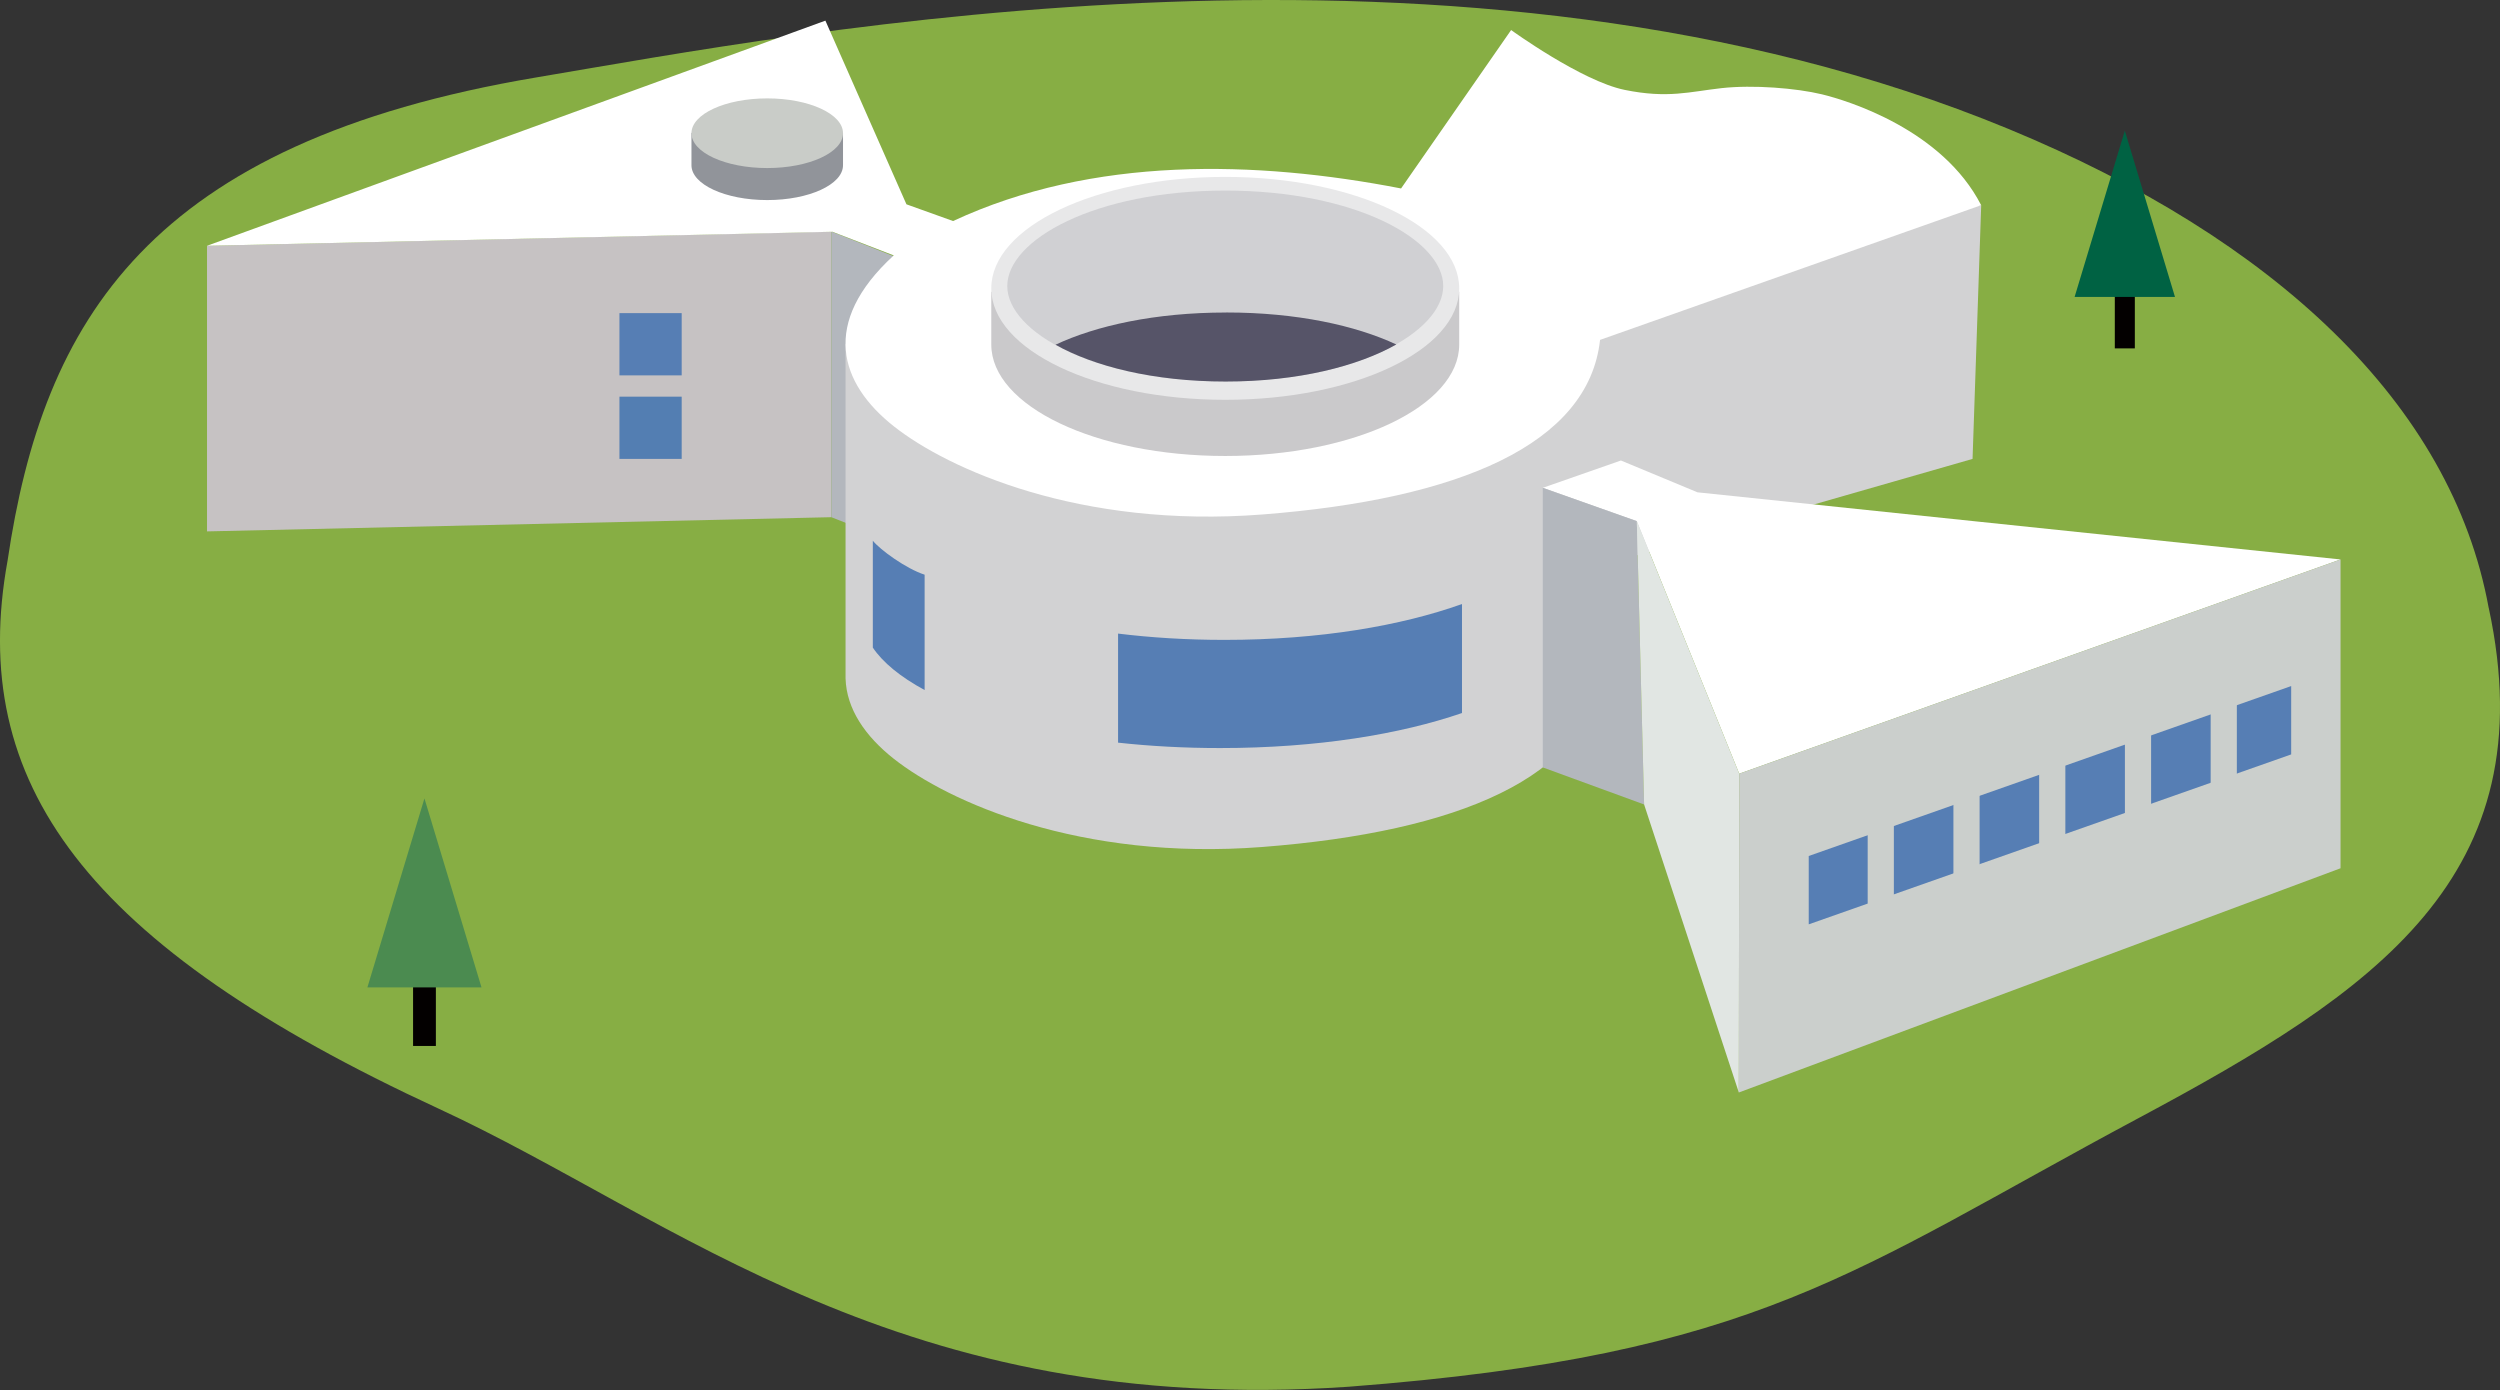
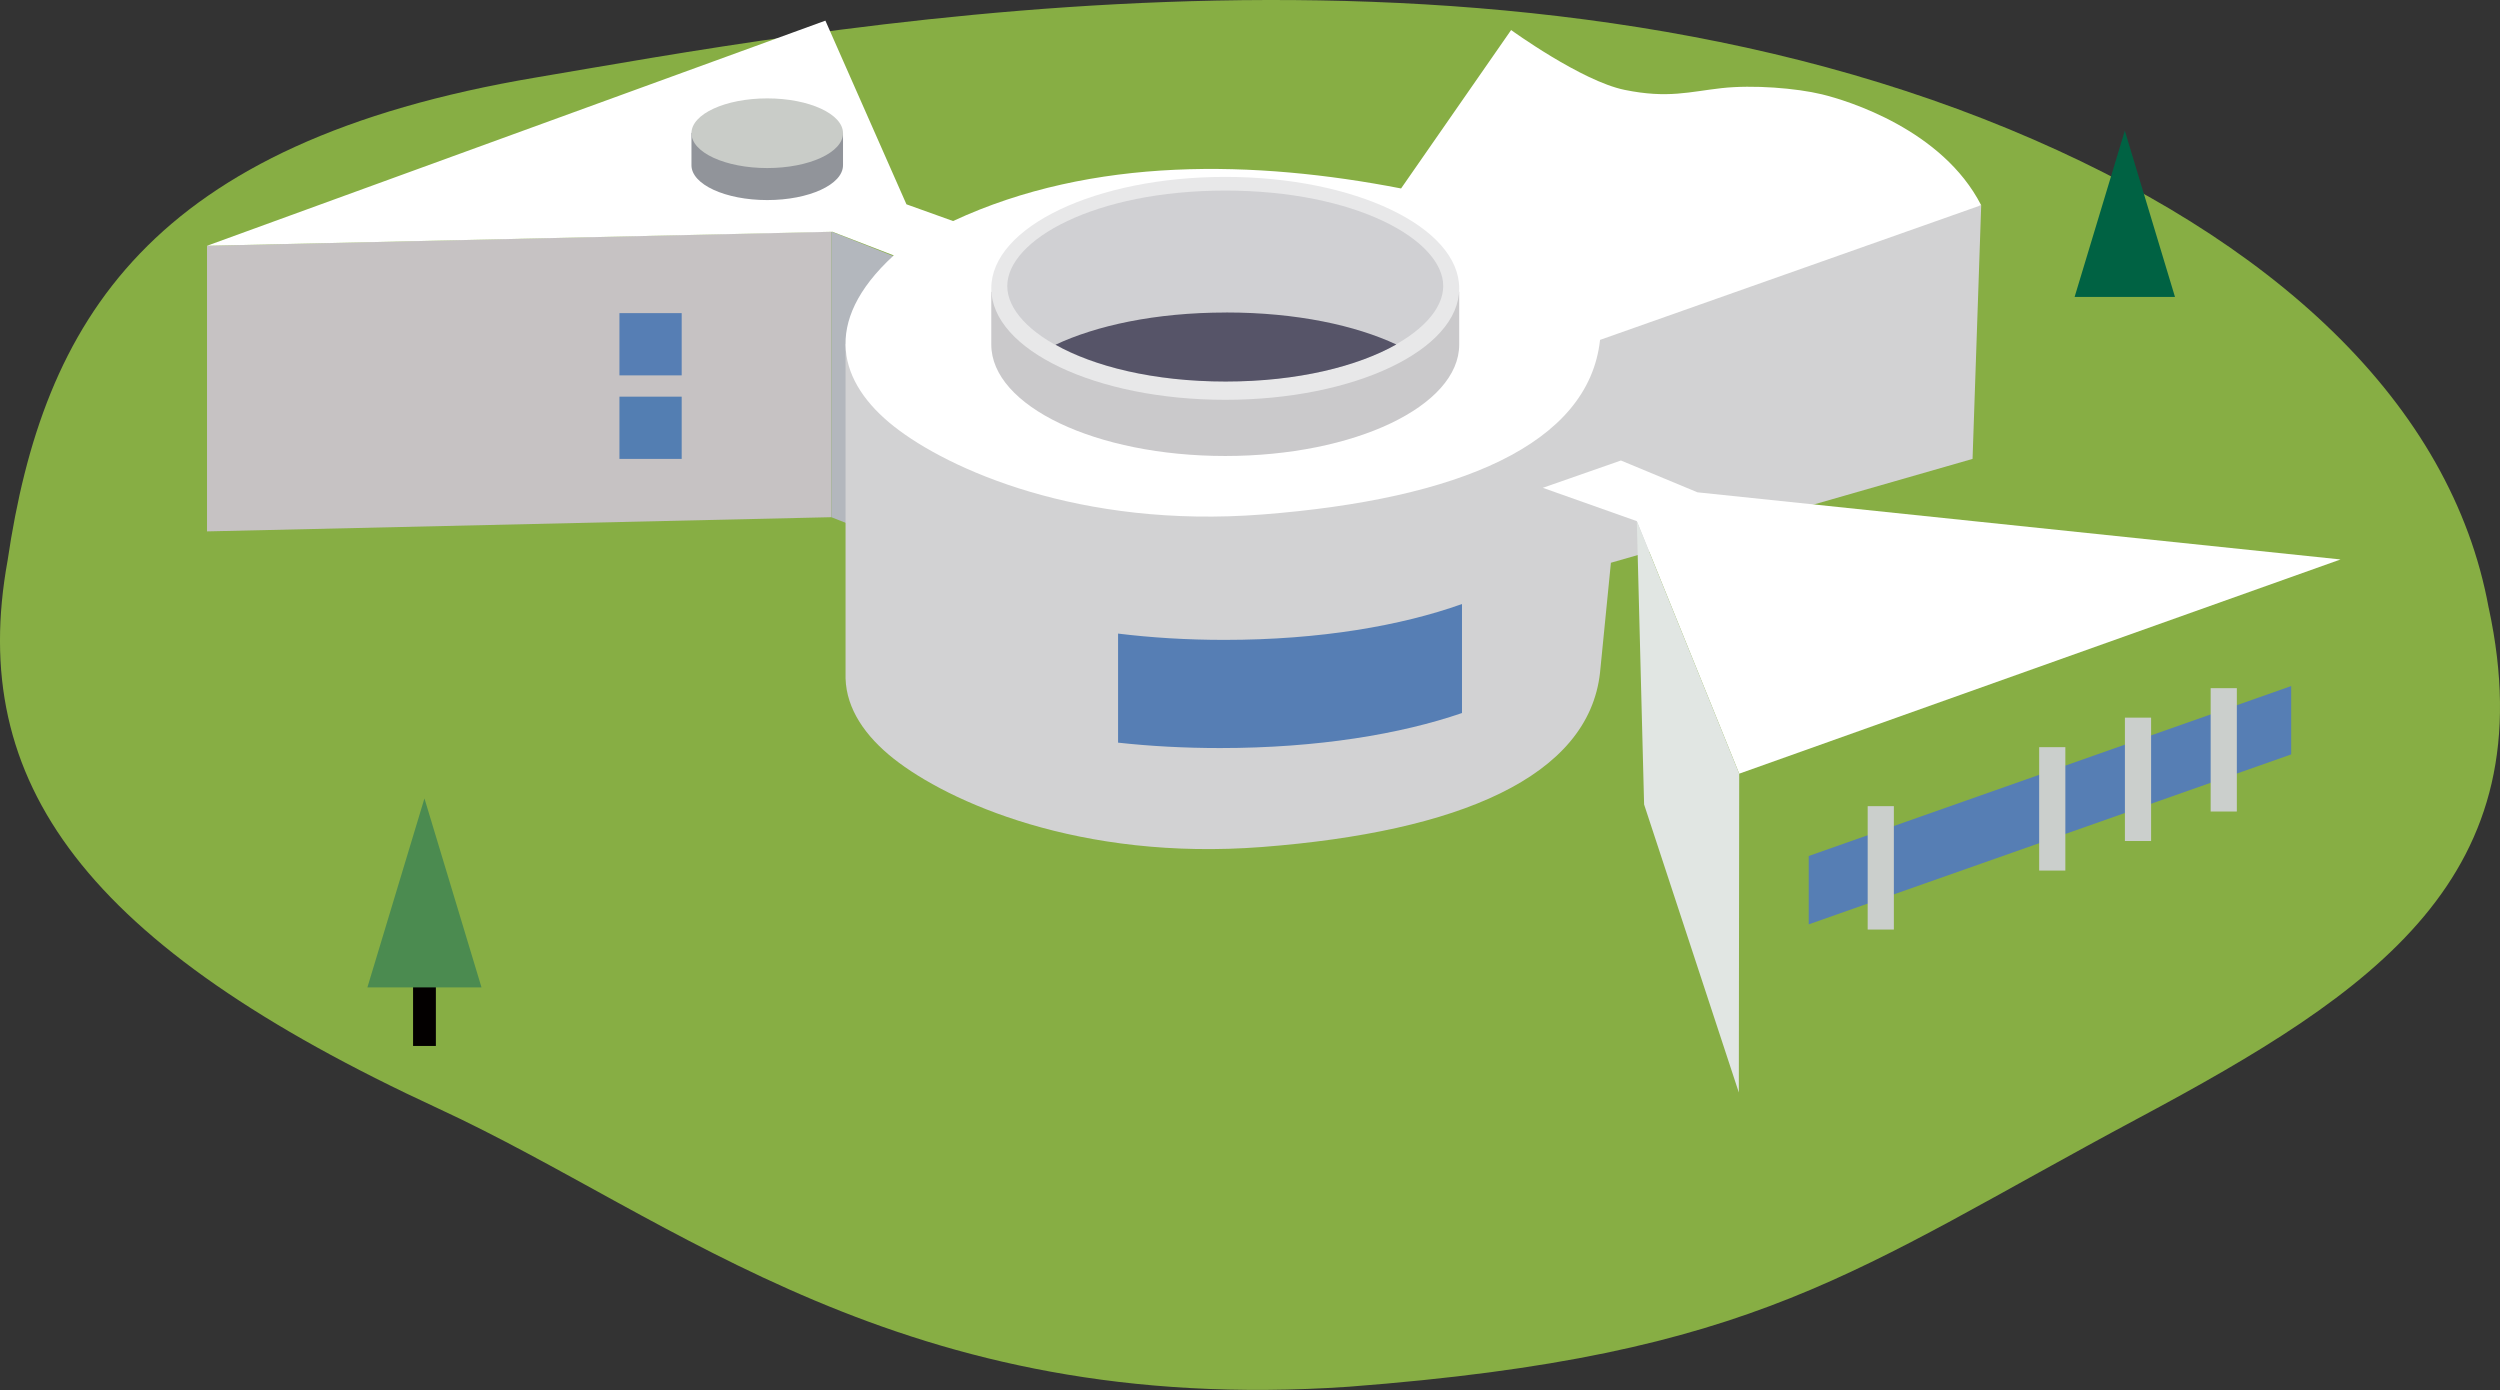
<svg xmlns="http://www.w3.org/2000/svg" id="_レイヤー_2" data-name="レイヤー 2" viewBox="0 0 531.81 295.68">
  <rect x="0" y="0" width="531.81" height="295.68" fill="#333333" stroke="none" />
  <defs>
    <style>
      .cls-1 {
        fill: #006243;
      }

      .cls-1, .cls-2, .cls-3, .cls-4, .cls-5, .cls-6, .cls-7, .cls-8, .cls-9, .cls-10, .cls-11, .cls-12, .cls-13, .cls-14, .cls-15, .cls-16, .cls-17, .cls-18 {
        stroke-width: 0px;
      }

      .cls-2 {
        fill: #4b8b50;
      }

      .cls-3 {
        fill: #567eb4;
      }

      .cls-4 {
        fill: #030000;
      }

      .cls-5 {
        fill: #d2d2d3;
      }

      .cls-6 {
        fill: #d0d0d3;
      }

      .cls-7 {
        fill: #cbcfcc;
      }

      .cls-8 {
        fill: #91949a;
      }

      .cls-9 {
        fill: #cac9cb;
      }

      .cls-10 {
        fill: #c6c2c3;
      }

      .cls-11 {
        fill: #e1e6e3;
      }

      .cls-12 {
        fill: #565468;
      }

      .cls-13 {
        fill: #87ae44;
      }

      .cls-14 {
        fill: #537eb2;
      }

      .cls-15 {
        fill: #fff;
      }

      .cls-16 {
        fill: #e8e8e9;
      }

      .cls-17 {
        fill: #c9ccc8;
      }

      .cls-18 {
        fill: #b3b7bd;
      }
    </style>
  </defs>
  <g id="_編集モード" data-name="編集モード">
    <path class="cls-13" d="M529.41,129.29c12.31,57.22-24.24,81.68-74.55,108.59-60.87,32.55-80.48,50.42-167.93,57.11-95.51,6.52-142.94-35.73-193.62-59.15C18,201.04-6.97,166.49,1.61,119.27,9.16,68.19,31.66,30.34,114.2,16.45c55.6-9.35,196.92-37.06,313.16,11.02,56.37,23.31,94.13,58.4,102.04,101.83" />
    <rect class="cls-4" x="87.87" y="185.23" width="4.85" height="37.27" />
    <polygon class="cls-2" points="102.43 210.05 90.29 169.84 78.15 210.05 102.43 210.05" />
-     <rect class="cls-4" x="449.87" y="41.33" width="4.26" height="32.78" />
    <polygon class="cls-1" points="462.67 63.16 452 27.8 441.32 63.16 462.67 63.16" />
    <polygon class="cls-10" points="176.85 110.02 44.04 113.04 44.04 52.28 176.85 49.26 176.85 110.02" />
    <polygon class="cls-18" points="176.85 110.02 190.43 115.38 190.43 54.63 176.85 49.26 176.85 110.02" />
    <rect class="cls-3" x="131.77" y="66.61" width="13.24" height="13.24" />
    <rect class="cls-14" x="131.77" y="84.38" width="13.24" height="13.24" />
    <path class="cls-5" d="M340.37,143.04c-2.43,22.28-30.15,33.89-71.81,37.13-38.85,3.02-66.89-9.64-78.44-18.77-6.05-4.78-10.06-10.58-10.25-17.09v-71.08l241.58-29.58-1.84,53.97-76.93,22.09-2.31,23.32Z" />
    <path class="cls-15" d="M175.58,4.39L44.04,52.28l133.04-2.98,13.04,5.03c-15.65,14.35-11.55,27.2,0,36.34,11.55,9.13,39.59,21.79,78.44,18.77,41.66-3.24,69.38-14.85,71.81-37.14l81.07-28.65c-8.24-16.1-28.46-22.28-33.89-23.59-5.43-1.31-14.61-2.06-21.35-1.31-6.74.75-11.42,2.25-20.6.37-9.17-1.87-24.15-12.73-24.15-12.73l-23.41,33.7c-30.89-5.99-65.53-6.93-95.3,6.93l-9.92-3.56-17.24-39.07Z" />
    <path class="cls-8" d="M147.09,28.27v6.88c0,4.09,7.22,7.41,16.12,7.41s16.12-3.32,16.12-7.41v-6.88h-32.24Z" />
    <path class="cls-17" d="M179.33,28.34c0,4.09-7.22,7.41-16.12,7.41s-16.12-3.32-16.12-7.41,7.22-7.41,16.12-7.41,16.12,3.32,16.12,7.41" />
    <path class="cls-9" d="M210.87,62.08v11.21c0,13.1,22.28,23.71,49.77,23.71s49.77-10.62,49.77-23.71v-11.21h-99.54Z" />
    <path class="cls-16" d="M310.41,61.34c0,13.1-22.28,23.71-49.77,23.71s-49.77-10.62-49.77-23.71,22.28-23.71,49.77-23.71,49.77,10.62,49.77,23.71" />
    <path class="cls-6" d="M260.64,81.16c-27.74,0-46.37-10.5-46.37-20.31s18.63-20.31,46.37-20.31,46.37,10.5,46.37,20.31-18.63,20.31-46.37,20.31" />
    <path class="cls-12" d="M260.82,66.48c-15.12,0-27.67,2.8-36.29,6.85,8.15,4.58,20.77,7.83,36.21,7.83s28.13-3.28,36.29-7.88c-8.62-4.03-21.13-6.81-36.2-6.81" />
    <polygon class="cls-15" points="328.19 103.77 344.81 97.96 361.1 104.73 497.89 119.01 369.97 164.58 348.19 110.86 328.19 103.77" />
-     <polygon class="cls-18" points="328.19 103.77 328.19 163.25 349.74 171.13 348.19 110.86 328.19 103.77" />
    <polygon class="cls-11" points="348.19 110.86 349.74 171.13 369.89 232.4 369.97 164.58 348.19 110.86" />
-     <polygon class="cls-7" points="497.89 119.01 497.89 184.7 369.89 232.4 369.97 164.58 497.89 119.01" />
    <polygon class="cls-3" points="487.39 160.48 384.76 196.63 384.76 182.09 487.39 145.94 487.39 160.48" />
    <rect class="cls-7" x="397.3" y="171.49" width="5.57" height="26.25" />
-     <rect class="cls-7" x="415.54" y="165.21" width="5.57" height="26.25" />
    <rect class="cls-7" x="433.78" y="158.94" width="5.57" height="26.25" />
    <rect class="cls-7" x="452.02" y="152.66" width="5.57" height="26.24" />
    <rect class="cls-7" x="470.26" y="146.39" width="5.57" height="26.24" />
-     <path class="cls-3" d="M185.67,115.02v22.74c2.12,3.16,5.87,6.24,11.02,9.03v-24.54c-3.94-1.27-9.5-5.31-11.02-7.23" />
    <path class="cls-3" d="M260.49,136.12c-8.06,0-15.63-.48-22.65-1.34v23.2c6.76.74,14.01,1.15,21.7,1.15,20.78,0,38.42-2.97,51.46-7.45v-23.19c-12.84,4.59-30.15,7.63-50.51,7.63" />
  </g>
</svg>